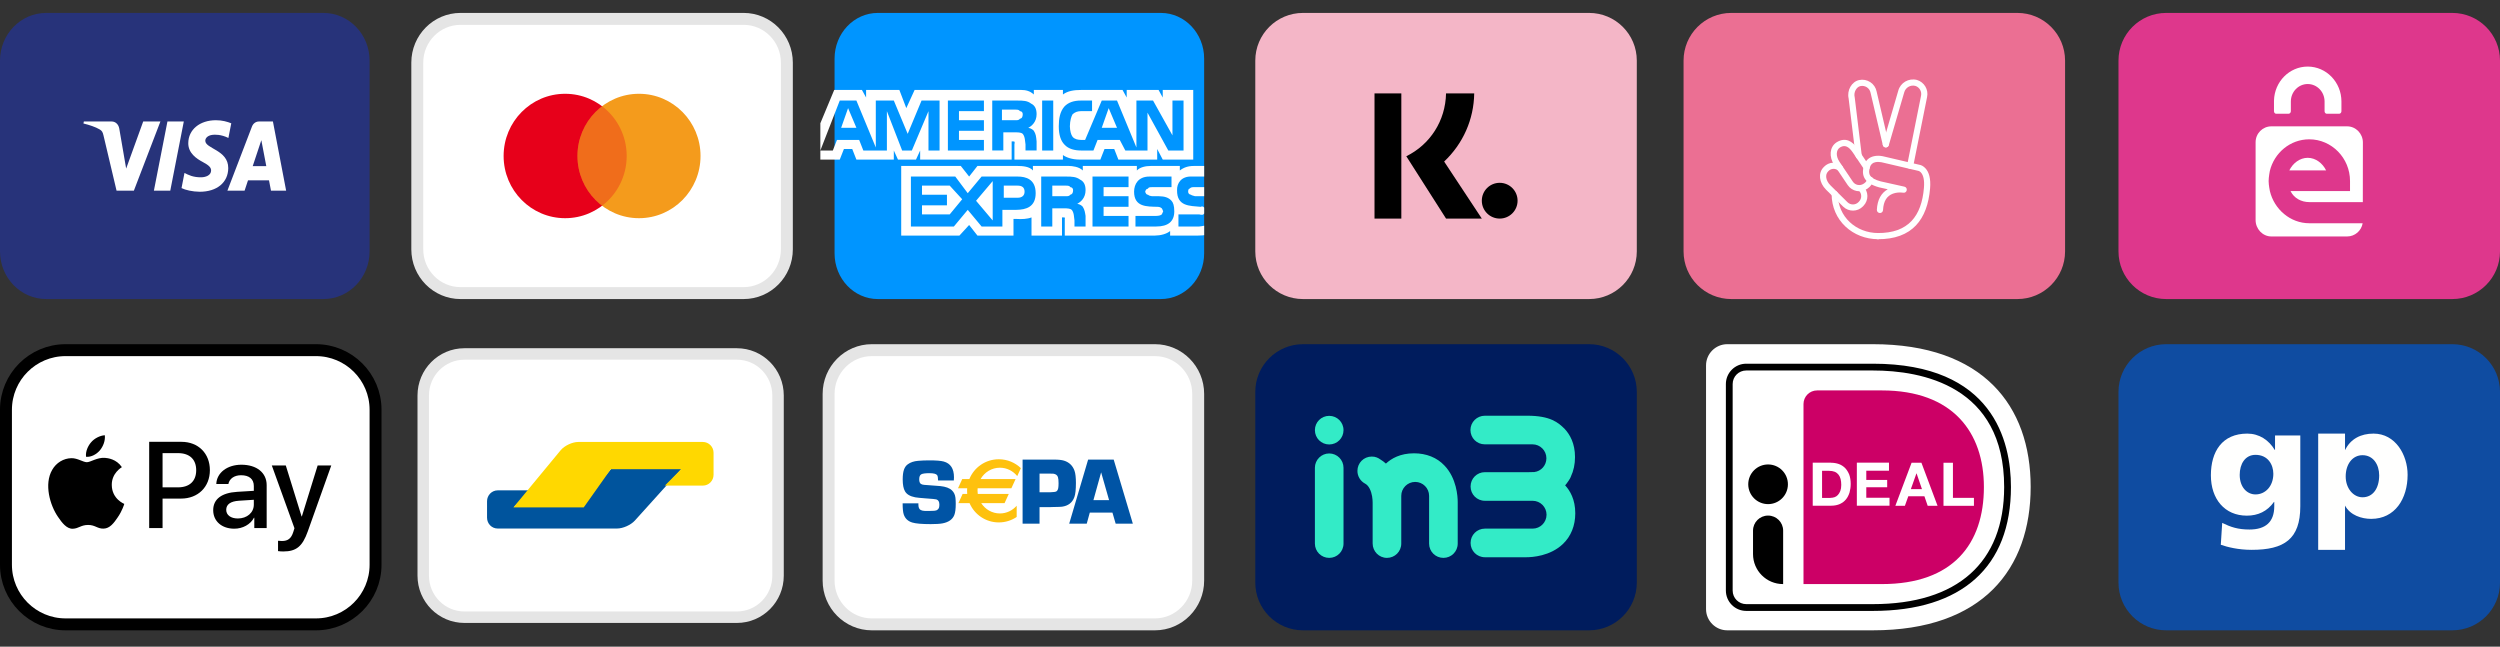
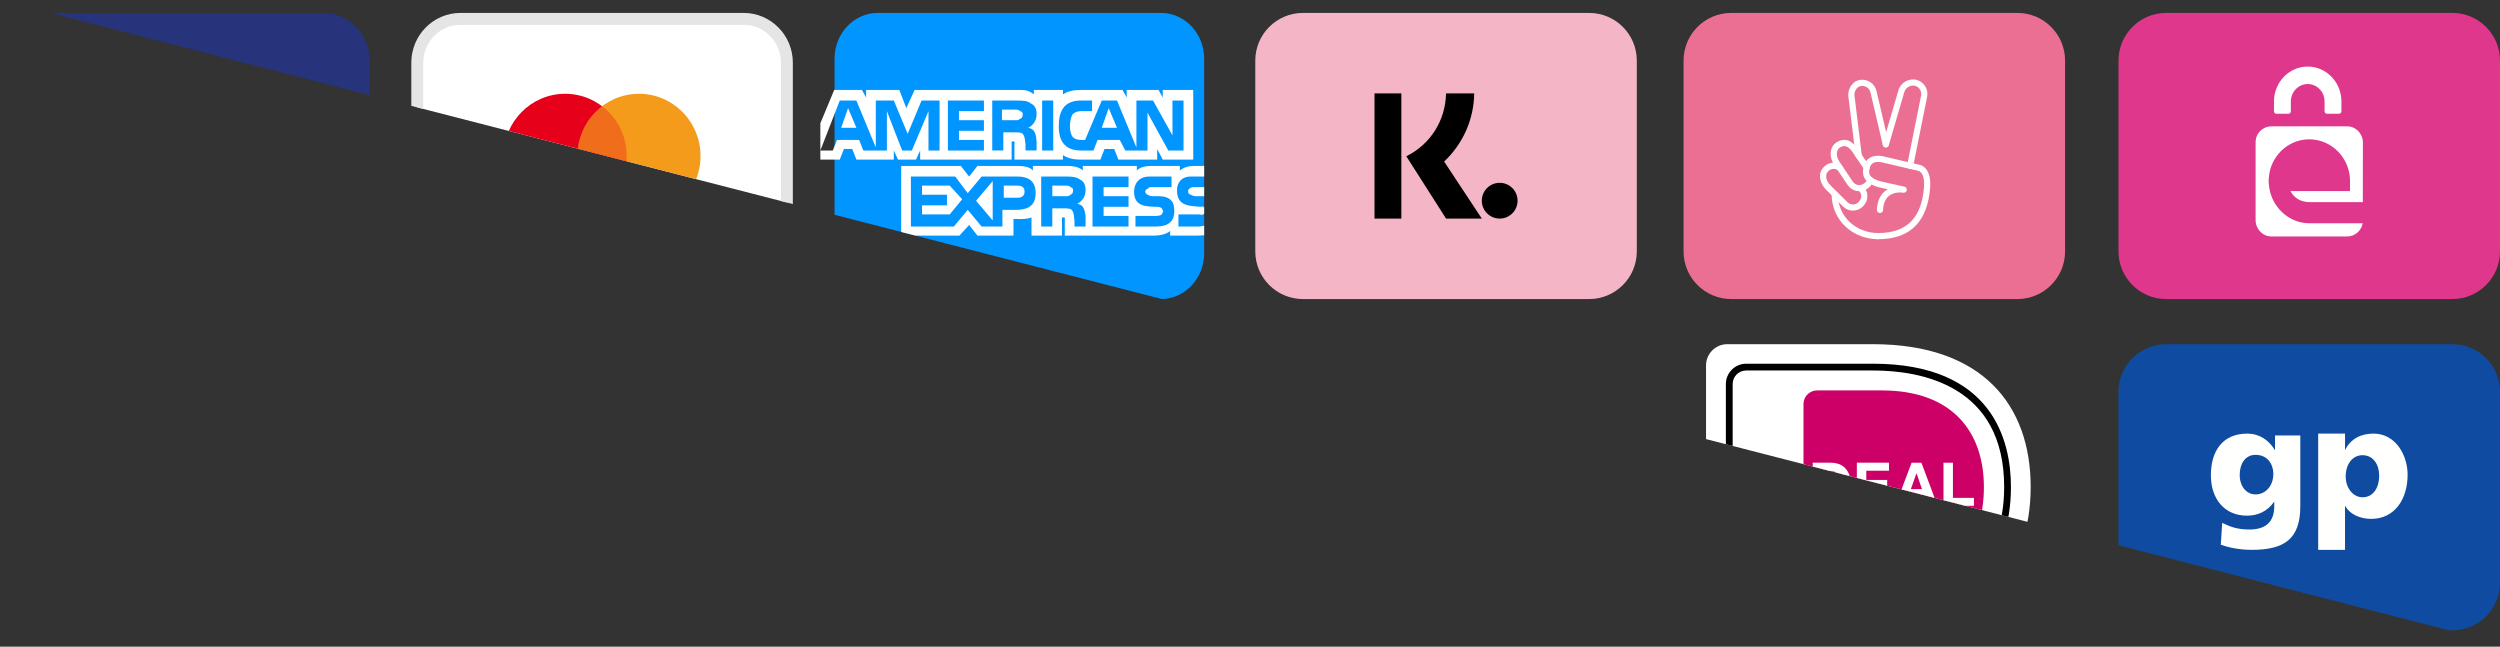
<svg xmlns="http://www.w3.org/2000/svg" clip-rule="evenodd" fill-rule="evenodd" viewBox="0 0 375 97">
  <rect x="0" y="0" width="375" height="97" fill="#333333" stroke="none" />
  <clipPath id="a">
-     <path clip-rule="evenodd" d="m0 0h375v96.517h-375z" />
+     <path clip-rule="evenodd" d="m0 0h375v96.517z" />
  </clipPath>
  <clipPath id="b">
    <path clip-rule="evenodd" d="m0 51.628h57.227v42.92h-57.227z" />
  </clipPath>
  <clipPath id="c">
    <path clip-rule="evenodd" d="m61.984 50.734h56.655v42.92h-56.655z" />
  </clipPath>
  <clipPath id="d">
-     <path clip-rule="evenodd" d="m123.396 51.628h57.227v42.92h-57.227z" />
-   </clipPath>
+     </clipPath>
  <clipPath id="e">
    <path clip-rule="evenodd" d="m0 1.938h180.622v42.92h-180.622z" />
  </clipPath>
  <clipPath id="f">
    <path clip-rule="evenodd" d="m197.235 62.358h39.018v21.46h-39.018z" />
  </clipPath>
  <path d="m0 0h375v96.517h-375z" fill="none" />
  <g clip-path="url(#a)">
    <g clip-path="url(#b)">
      <path d="m56.333 61.464c0-4.935-4.007-8.942-8.942-8.942h-37.555c-4.935 0-8.942 4.007-8.942 8.942v23.248c0 4.935 4.007 8.942 8.942 8.942h37.555c4.935 0 8.942-4.007 8.942-8.942z" fill="#fff" stroke="#000" stroke-width="1.79" />
      <g fill-rule="nonzero">
        <path d="m14.998 67.535c.484-.605.812-1.417.726-2.247-.708.035-1.572.467-2.073 1.072-.449.519-.847 1.365-.743 2.161.795.069 1.589-.398 2.09-.986m.717 1.141c-1.155-.069-2.136.655-2.687.655-.552 0-1.396-.62-2.309-.604-1.189.018-2.291.69-2.894 1.758-1.241 2.138-.328 5.31.878 7.051.586.861 1.292 1.81 2.222 1.776.879-.035 1.224-.57 2.292-.57s1.378.57 2.308.552c.965-.017 1.568-.862 2.154-1.724.672-.982.947-1.93.964-1.982-.017-.017-1.86-.724-1.877-2.844-.018-1.776 1.447-2.62 1.516-2.672-.827-1.223-2.119-1.361-2.567-1.396" />
        <path d="m27.225 66.274c2.509 0 4.257 1.73 4.257 4.248 0 2.527-1.784 4.265-4.319 4.265h-2.778v4.418h-2.008v-12.931zm-2.84 6.829h2.303c1.747 0 2.742-.941 2.742-2.572s-.995-2.563-2.734-2.563h-2.311zm7.595 3.423c0-1.658 1.263-2.608 3.593-2.751l2.5-.153v-.716c0-1.049-.69-1.622-1.918-1.622-1.012 0-1.747.519-1.899 1.317h-1.811c.054-1.676 1.631-2.894 3.764-2.894 2.294 0 3.791 1.2 3.791 3.064v6.434h-1.855v-1.55h-.045c-.529 1.012-1.694 1.649-2.957 1.649-1.864 0-3.163-1.112-3.163-2.778zm6.093-.834v-.726l-2.231.144c-1.255.08-1.909.546-1.909 1.362 0 .788.681 1.299 1.747 1.299 1.362 0 2.393-.869 2.393-2.079zm3.632 6.972v-1.55c.125.018.43.036.591.036.887 0 1.389-.377 1.694-1.345l.179-.573-3.396-9.409h2.097l2.365 7.635h.045l2.366-7.635h2.043l-3.522 9.884c-.806 2.267-1.729 3.011-3.683 3.011-.152 0-.645-.018-.779-.054z" />
      </g>
    </g>
    <g clip-path="url(#c)">
      <path d="m69.66 53.094h40.874c3.403 0 6.173 2.783 6.173 6.231v27.026c0 3.447-2.77 6.23-6.173 6.23h-40.874c-3.403 0-6.174-2.783-6.174-6.23v-27.026c0-3.448 2.771-6.231 6.174-6.231z" fill="#fff" fill-rule="nonzero" stroke="#e5e5e5" stroke-width="1.72" />
      <path d="m73.057 75.179c0-.898.72-1.626 1.605-1.626h4.887l-2.435 2.454h9.737l4.868-5.725h10.549l-7.037 7.802c-.595.66-1.779 1.195-2.663 1.195h-17.925c-.876 0-1.586-.725-1.586-1.625z" fill="#00549d" />
      <path d="m107.034 71.22c0 .894-.727 1.618-1.584 1.618h-5.718l2.434-2.454h-10.548l-4.057 5.725h-10.548l7.086-8.572c.568-.686 1.757-1.243 2.639-1.243h18.685c.89 0 1.611.725 1.611 1.618z" fill="#ffd800" />
    </g>
    <g clip-path="url(#d)">
      <path d="m130.78 52.522h42.458c3.575 0 6.49 2.933 6.49 6.57v27.992c0 3.637-2.915 6.57-6.49 6.57h-42.458c-3.576 0-6.49-2.933-6.49-6.57v-27.992c0-3.637 2.914-6.57 6.49-6.57z" fill="#fff" fill-rule="nonzero" stroke="#e5e5e5" stroke-width="1.79" />
      <g fill="#0054a5">
        <path d="m143.076 72.072h-2.366c0-.395-.045-.66-.136-.795-.141-.2-.53-.3-1.165-.3-.618 0-1.027.057-1.227.173-.2.115-.3.366-.3.753 0 .35.089.58.266.691.127.078.295.124.505.138l.477.034c1.022.069 1.66.118 1.915.146.809.083 1.395.301 1.758.656.287.276.457.638.512 1.084.031.268.047.57.047.906 0 .774-.072 1.34-.217 1.7-.264.659-.855 1.075-1.776 1.25-.386.074-.976.111-1.769.111-1.325 0-2.248-.081-2.769-.242-.64-.197-1.062-.598-1.266-1.2-.114-.336-.17-.895-.17-1.677h2.365v.2c0 .417.118.686.354.805.163.083.36.126.591.131h.87c.443 0 .727-.023.849-.069.217-.087.36-.227.428-.421.036-.12.054-.274.054-.463 0-.423-.151-.681-.455-.773-.113-.037-.64-.087-1.582-.152-.756-.055-1.281-.108-1.575-.159-.774-.147-1.291-.45-1.548-.911-.227-.391-.34-.982-.34-1.774 0-.603.061-1.086.184-1.449.122-.364.319-.64.592-.829.398-.29.909-.46 1.53-.511.517-.046 1.09-.069 1.72-.069.993 0 1.701.058 2.123.173 1.029.282 1.543 1.07 1.543 2.365 0 .106-.007.265-.022.478z" />
        <path d="m155.931 73.841h1.586c.502-.019.808-.058.918-.12.15-.084.251-.252.301-.505.032-.168.048-.418.048-.749 0-.407-.032-.709-.096-.905-.091-.276-.31-.444-.657-.505-.069-.009-.233-.014-.493-.014h-1.607zm-2.542 4.712v-9.614h4.737c.65 0 1.146.054 1.486.162.779.248 1.302.757 1.57 1.526.138.403.207 1.011.207 1.822 0 .975-.077 1.676-.228 2.102-.304.844-.929 1.33-1.874 1.456-.111.019-.583.036-1.418.049l-.422.015h-1.516v2.482z" />
        <path d="m166.362 75.018-1.191-4.167-1.156 4.167zm.505 1.873h-3.399l-.457 1.662h-2.631l2.839-9.614h3.835l2.873 9.614h-2.575z" />
      </g>
      <path d="m149.985 70.156c1.048 0 1.984.492 2.6 1.262l.548-1.196c-.857-.824-2.024-1.333-3.311-1.333-2.003 0-3.717 1.232-4.42 2.975h-1.069l-.631 1.376h1.375c-.011.128-.017.256-.017.386 0 .158.008.314.023.468h-.691l-.631 1.377h1.673c.724 1.699 2.416 2.892 4.388 2.892.994 0 1.916-.303 2.68-.821v-1.688c-.615.713-1.514 1.163-2.517 1.163-1.172 0-2.203-.615-2.803-1.546h3.503l.631-1.377h-4.65c-.024-.166-.037-.335-.037-.508 0-.116.006-.232.017-.346h5.061l.631-1.376h-5.254c.581-1.021 1.662-1.708 2.901-1.708z" fill="#fec10e" />
    </g>
    <g clip-path="url(#e)">
      <g fill-rule="nonzero">
        <path d="m131.674 1.938h42.459c3.575 0 6.489 3.06 6.489 6.856v29.209c0 3.795-2.914 6.855-6.489 6.855h-42.459c-3.575 0-6.49-3.06-6.49-6.855v-29.209c0-3.796 2.915-6.856 6.49-6.856z" fill="#0095ff" />
        <path d="m128.459 19.17-1.247-2.952-1.04 2.952zm24.536-1.363c-.143.223-.408.227-.624.227h-2.079v-1.589h2.079c.21 0 .506.013.624.227.285.006.416.228.416.454 0 .393-.124.645-.416.681zm14.556 1.363-1.248-2.952-1.04 2.952zm-26.616 3.405h-1.663v-5.903l-2.495 5.903h-1.456l-2.287-5.903v5.903h-3.535l-.624-1.589h-3.327l-.624 1.589h-1.871l2.911-7.492h2.495l2.911 7.038v-7.038h2.703l2.08 4.995 2.079-4.995h2.703zm6.654 0h-5.406v-7.492h5.406v1.589h-3.743v1.362h3.743v1.59h-3.743v1.362h3.743zm7.901-5.449c0 1.169-.737 1.786-1.247 2.044.443.077.752.34.832.454.302.477.342.81.415 1.589v1.362h-1.663v-.908c-.087-.487-.047-1.136-.416-1.589-.175-.171-.544-.228-1.04-.227h-1.871v2.724h-1.663v-7.492h3.742c.914 0 1.538.024 2.08.454.517.239.831.728.831 1.589zm2.496 5.449h-1.664v-7.492h1.664zm19.545 0h-2.287l-3.119-5.676v5.676h-3.327l-.832-1.589h-3.327l-.623 1.589h-1.872c-.856 0-1.871-.192-2.495-.908-.53-.557-.832-1.418-.832-2.724 0-1.168.181-2.184.832-2.952.591-.633 1.425-.908 2.495-.908h1.664v1.589h-1.664c-.501.016-.841.113-1.247.454-.203.322-.396.918-.416 1.817.02.689.167 1.268.416 1.589.312.353.773.443 1.247.454h.624l2.495-5.903h2.288l2.911 7.038v-7.038h2.495l2.911 5.222v-5.222h1.663zm-54.478 1.363h2.911l.624-1.59h1.247l.624 1.59h5.614v-1.363l.624 1.363h2.703l.624-1.363v1.363h13.724v-2.725h.208c.238-.003.293.016.208.454v2.271h7.277v-.682c.508.375 1.401.676 2.495.682h3.119l.624-1.59h1.456l.623 1.59h5.823v-1.59l.831 1.59h4.575v-10.445h-4.575v1.136l-.624-1.136h-4.782v1.136l-.624-1.136h-6.238c-1.081 0-2.015.161-2.703.682v-.682h-4.366v.682c-.563-.534-1.217-.682-1.872-.682h-16.011l-1.247 2.725-1.04-2.725h-4.99v1.136l-.624-1.136h-4.159l-2.079 4.995v5.45zm59.12 4.135h-3.119c-.218 0-.419.011-.624.227-.14.019-.208.191-.208.454 0 .236.148.42.416.454.124.109.312.127.624.227h.832c.946-.051 1.554.11 1.871.454.121.104.161.166.208.227zm0 4.768c-.401.701-1.181 1.023-2.287 1.135h-3.119v-1.816h3.119c.351.099.571.055.623 0 .196-.201.276-.37.208-.682.068-.11-.012-.283-.208-.454-.045-.047-.219-.098-.415 0-1.639-.156-3.571-.047-3.535-2.497-.036-1.002.6-2.144 2.287-2.044h3.327v-1.589h-3.119c-.853 0-1.522.239-2.079.681v-.681h-4.367c-.785 0-1.632.194-2.079.681v-.681h-8.11v.681c-.544-.572-1.626-.681-2.079-.681h-5.406v.681c-.464-.603-1.593-.681-2.288-.681h-6.03l-1.247 1.589-1.248-1.589h-8.941v10.444h8.733l1.456-1.589 1.247 1.589h5.407v-2.497h.416c.802.054 1.643.022 2.287-.227v2.724h4.574v-2.724h.208c.237-.002.263.01.208.227v2.497h13.516c.863-.005 1.756-.243 2.287-.681v.681h4.159c.966-.005 1.834-.141 2.495-.454zm-6.446-2.725c.243.269.416.725.416 1.589 0 1.519-.933 2.271-2.703 2.271h-3.119v-1.589h3.119c.4-.018.623-.063.831-.227.045-.092.127-.26.208-.455-.081-.228-.169-.402-.208-.454-.202-.166-.377-.218-.623-.227-1.593-.048-3.535.061-3.535-2.27 0-1.127.632-2.271 2.287-2.271h3.327v1.59h-2.911c-.352.005-.548.017-.624.227-.272.035-.339.215-.416.454.077.281.231.473.416.454.198.168.386.188.624.227h1.04c.798.01 1.415.178 1.871.681zm-15.179-.908c-.139.215-.408.227-.624.227h-2.079v-1.589h2.079c.216 0 .506.006.624.227.29.015.416.234.416.454 0 .386-.126.63-.416.681zm1.04 1.362c.444.071.744.335.831.454.288.465.322.806.416 1.363v1.589h-1.663v-.908c-.084-.48-.044-1.148-.416-1.59-.177-.174-.545-.239-1.248-.227h-1.663v2.725h-1.664v-7.493h3.743c.91 0 1.519.04 2.079.454.504.241.832.709.832 1.59 0 1.17-.736 1.78-1.247 2.043zm2.287-4.087h5.406v1.59h-3.743v1.362h3.743v1.589h-3.743v1.363h3.743v1.589h-5.406zm-11.229 3.179h-2.079v-1.816h2.079c.632 0 1.04.25 1.04.908 0 .583-.389.908-1.04.908zm-3.742 3.406-2.495-2.952 2.495-2.951zm-6.446-.908h-4.159v-1.363h3.743v-1.589h-3.743v-1.362h4.159l1.871 2.043zm12.892-3.179c0 2.052-1.423 2.482-2.911 2.497h-2.08v2.498h-3.119l-2.079-2.498-2.079 2.498h-6.446v-7.493h6.654l1.871 2.498 2.079-2.498h5.406c1.241 0 2.704.394 2.704 2.498z" fill="#fff" />
        <path d="m69.082 2.832h42.459c3.575 0 6.49 2.933 6.49 6.571v27.991c0 3.638-2.915 6.57-6.49 6.57h-42.459c-3.575 0-6.49-2.932-6.49-6.57v-27.991c0-3.638 2.915-6.571 6.49-6.571z" fill="#fff" stroke="#e5e5e5" stroke-width="1.79" />
        <path d="m84.773 32.729c5.098 0 9.23-4.178 9.23-9.331s-4.132-9.33-9.23-9.33-9.23 4.177-9.23 9.33 4.132 9.331 9.23 9.331z" fill="#e7001a" />
        <path d="m95.849 32.729c5.098 0 9.231-4.178 9.231-9.331s-4.133-9.33-9.231-9.33c-5.097 0-9.23 4.177-9.23 9.33s4.133 9.331 9.23 9.331z" fill="#f49b1c" />
      </g>
      <path d="m90.311 15.933c2.242 1.702 3.692 4.413 3.692 7.465 0 3.053-1.45 5.763-3.692 7.465-2.242-1.702-3.692-4.412-3.692-7.465 0-3.052 1.45-5.763 3.692-7.465z" fill="#e7001a" fill-opacity=".3" />
      <path d="m48.509 1.938h-41.579c-3.827 0-6.93 3.203-6.93 7.154v28.613c0 3.951 3.103 7.153 6.93 7.153h41.579c3.827 0 6.93-3.202 6.93-7.153v-28.613c0-3.951-3.103-7.154-6.93-7.154z" fill="#27337a" fill-rule="nonzero" />
      <path d="m28.241 21.464c-.017 1.494 1.219 2.328 2.15 2.824.957.509 1.278.835 1.275 1.29-.007.697-.763 1.004-1.471 1.016-1.234.021-1.952-.364-2.522-.655l-.445 2.274c.573.288 1.632.539 2.732.55 2.579 0 4.267-1.392 4.277-3.55.01-2.739-3.467-2.89-3.443-4.115.008-.371.332-.767 1.043-.868.351-.051 1.321-.089 2.422.464l.431-2.2c-.591-.235-1.352-.461-2.298-.461-2.429 0-4.137 1.411-4.151 3.431zm10.598-3.241c-.471 0-.868.3-1.045.761l-3.685 9.618h2.578l.513-1.55h3.15l.298 1.55h2.272l-1.983-10.379zm.361 2.804.744 3.897h-2.038zm-14.084-2.804-2.032 10.379h2.456l2.031-10.379zm-3.635 0-2.557 7.064-1.034-6.006c-.121-.671-.601-1.058-1.133-1.058h-4.18l-.059.301c.859.204 1.834.532 2.424.883.362.215.465.402.584.912l1.959 8.283h2.596l3.98-10.379z" fill="#fff" fill-rule="nonzero" />
    </g>
    <path d="m367.847 1.938h-42.921c-3.95 0-7.153 3.203-7.153 7.154v28.613c0 3.951 3.203 7.153 7.153 7.153h42.921c3.95 0 7.153-3.202 7.153-7.153v-28.613c0-3.951-3.203-7.154-7.153-7.154z" fill="#de378c" fill-rule="nonzero" />
    <path d="m340.482 28.662s-.188-.904-.188-1.499.178-1.508.178-1.508c.656-2.726 3.058-4.757 5.915-4.757 3.359 0 6.116 2.803 6.116 6.25v1.516h-8.926c.527 1.058 1.593 1.652 2.823 1.652h8.023l.011-8.94c0-1.333-1.063-2.424-2.361-2.424h-11.372c-1.299 0-2.362 1.058-2.362 2.391v11.67c0 1.333 1.063 2.457 2.362 2.457h11.372c1.165 0 2.138-.859 2.325-1.982h-7.998c-2.861 0-5.267-2.093-5.918-4.826z" fill="#fff" />
-     <path d="m346.157 23.672c-1.199 0-2.241.825-2.759 1.887h5.518c-.518-1.062-1.561-1.887-2.759-1.887z" fill="#fff" />
    <path d="m351.215 15.223c0-2.892-2.265-5.237-5.06-5.237-2.748 0-4.983 2.268-5.056 5.094-.002.012-.001.024-.001.036v1.574c0 .188.145.375.327.375h1.861c.182 0 .342-.187.342-.375v-1.467c0-1.444 1.133-2.619 2.529-2.619 1.395 0 2.529 1.175 2.529 2.619v1.467c0 .188.147.375.329.375h1.862c.182 0 .338-.187.338-.375z" fill="#fff" />
    <path d="m367.847 51.628h-42.921c-3.95 0-7.153 3.203-7.153 7.153v28.614c0 3.95 3.203 7.153 7.153 7.153h42.921c3.95 0 7.153-3.203 7.153-7.153v-28.614c0-3.95-3.203-7.153-7.153-7.153z" fill="#0f4ca1" fill-rule="nonzero" />
    <path d="m347.728 82.477h4.024v-6.641c.779 1.455 2.488 1.994 3.932 1.994 3.554 0 5.456-3.004 5.456-6.618 0-2.956-1.81-6.171-5.112-6.171-1.88 0-3.451.774-4.276 2.487v-2.487h-4.024zm9.149-11.171c0 1.949-.941 3.286-2.499 3.286-1.376 0-2.524-1.337-2.524-3.122 0-1.83 1.01-3.191 2.524-3.191 1.604 0 2.499 1.407 2.499 3.027z" fill="#fffffe" />
    <path d="m345.045 65.318h-3.79v2.17h-.045c-.884-1.478-2.325-2.447-4.115-2.447-3.765 0-5.462 2.678-5.462 6.258 0 3.558 2.069 6.05 5.393 6.05 1.673 0 3.068-.645 4.067-2.056h.047v.648c0 2.356-1.301 3.487-3.719 3.487-1.744 0-2.813-.369-4.091-.993l-.21 3.28c.977.345 2.627.762 4.626.762 4.882 0 7.299-1.594 7.299-6.536zm-9.089 5.911c0-1.639.814-3.002 2.372-3.002 1.882 0 2.673 1.5 2.673 2.84 0 1.849-1.186 3.096-2.673 3.096-1.256 0-2.372-1.064-2.372-2.934z" fill="#fffffe" />
    <g fill-rule="nonzero">
      <path d="m255.906 54.81v36.557c0 1.749 1.432 3.181 3.181 3.181h21.842c16.513 0 23.672-9.242 23.672-21.508 0-12.201-7.159-21.412-23.672-21.412h-21.842c-1.749 0-3.181 1.432-3.181 3.182z" fill="#fff" />
      <path d="m270.525 60.6v27.012h11.757c10.674 0 15.303-6.029 15.303-14.556 0-8.161-4.629-14.492-15.303-14.492h-9.72c-1.13 0-2.037.923-2.037 2.036z" fill="#c06" />
      <path d="m280.929 91.637h-18.994c-1.686 0-3.054-1.368-3.054-3.054v-30.974c0-1.686 1.368-3.054 3.054-3.054h18.994c18.024 0 20.713 11.597 20.713 18.501 0 11.979-7.366 18.581-20.713 18.581zm-18.994-36.064c-1.129 0-2.036.907-2.036 2.036v30.974c0 1.129.907 2.036 2.036 2.036h18.994c12.695 0 19.695-6.236 19.695-17.563 0-15.208-12.345-17.483-19.695-17.483z" />
      <path d="m274.662 69.413c.413 0 .795.064 1.161.191s.668.334.938.589c.255.27.462.604.621.986.143.398.223.859.223 1.4 0 .477-.064.907-.175 1.304-.128.398-.303.748-.541 1.034-.239.287-.541.51-.907.685-.366.159-.795.254-1.289.254h-2.784v-6.459h2.753zm-.096 5.266c.207 0 .398-.032.605-.096.191-.063.366-.175.509-.334s.27-.35.366-.604c.095-.255.143-.541.143-.907 0-.318-.032-.62-.096-.875-.063-.254-.175-.493-.318-.668s-.334-.334-.573-.43c-.238-.095-.525-.143-.875-.143h-1.018v4.073h1.257z" fill="#fff" />
      <path d="m283.347 69.397v1.209h-3.404v1.384h3.134v1.098h-3.134v1.575h3.484v1.193h-4.9v-6.459z" fill="#fff" />
      <path d="m288.215 69.413 2.418 6.459h-1.479l-.493-1.432h-2.418l-.509 1.432h-1.432l2.434-6.459zm.08 3.961-.811-2.37h-.016l-.844 2.37z" fill="#fff" />
      <path d="m292.94 69.413v5.266h3.15v1.193h-4.566v-6.459z" fill="#fff" />
    </g>
    <circle cx="265.212" cy="72.643" r="2.975" />
    <path d="m267.455 87.612c-2.497 0-4.502-2.02-4.502-4.502v-3.516c0-1.24 1.002-2.258 2.259-2.258 1.241 0 2.259 1.002 2.259 2.258v8.018z" fill-rule="nonzero" />
-     <path d="m245.52 58.781c0-3.948-3.205-7.153-7.153-7.153h-42.92c-3.948 0-7.154 3.205-7.154 7.153v28.614c0 3.948 3.206 7.153 7.154 7.153h42.92c3.948 0 7.153-3.205 7.153-7.153z" fill="#001c5d" />
    <g clip-path="url(#f)" fill="#33ebc7" fill-rule="nonzero">
      <path d="m199.381 68.016c-1.19 0-2.146.975-2.146 2.146v11.373c0 1.191.956 2.146 2.146 2.146s2.146-.955 2.146-2.146v-11.373c0-1.171-.956-2.146-2.146-2.146z" />
      <path d="m199.381 66.67c1.19 0 2.146-.956 2.146-2.146 0-1.191-.956-2.146-2.146-2.146s-2.146.955-2.146 2.146c0 1.19.956 2.146 2.146 2.146z" />
      <path d="m212.101 67.996c-2.068 0-3.395.781-4.214 1.541-.254-.234-.546-.448-.839-.624-.156-.117-.332-.215-.527-.293-.234-.097-.487-.136-.761-.136-1.19 0-2.146.956-2.146 2.146 0 .819.449 1.522 1.112 1.892.02 0 .02.02.04.02.136.078.253.175.331.253.546.566.742 1.561.781 2.166 0 .156 0 .312.019.429v6.126c0 1.19.956 2.165 2.146 2.165s2.146-.955 2.146-2.146v-7.159c0-1.151.937-2.088 2.088-2.088s2.087.937 2.087 2.088v7.159c0 1.191.956 2.146 2.146 2.146s2.146-.955 2.146-2.146v-6.223c0-.839-.156-3.57-1.99-5.482-1.112-1.19-2.712-1.834-4.565-1.834z" />
      <path d="m234.79 72.776c.059-.078.137-.156.195-.234.039-.039.059-.098.098-.137.078-.117.156-.214.234-.331 0-.02.019-.02.019-.039.117-.157.215-.332.293-.527v-.02c.41-.858.624-1.853.624-2.926 0-2.068-.78-3.395-1.541-4.214-.975-.976-2.165-1.99-5.619-1.99h-6.359c-1.191 0-2.166.956-2.166 2.146s.956 2.146 2.146 2.146h7.16c1.151 0 2.087.936 2.087 2.088 0 1.073-.8 1.95-1.814 2.067-.254.02-.507.02-.8.02h-6.613c-1.191 0-2.146.956-2.146 2.146s.955 2.146 2.146 2.146h7.159c1.151 0 2.088.936 2.088 2.087 0 1.152-.937 2.088-2.088 2.088h-7.159c-1.191 0-2.146.956-2.146 2.146s.955 2.146 2.146 2.146h6.223c.839 0 3.57-.156 5.482-1.99 1.21-1.151 1.853-2.751 1.853-4.604 0-2.068-.78-3.395-1.541-4.214-.02.058.02.039.039 0z" />
    </g>
    <path d="m238.367 1.938h-42.92c-3.951 0-7.154 3.203-7.154 7.154v28.613c0 3.951 3.203 7.153 7.154 7.153h42.92c3.95 0 7.153-3.202 7.153-7.153v-28.613c0-3.951-3.203-7.154-7.153-7.154z" fill="#f4b6c7" fill-rule="nonzero" />
    <path d="m210.2 32.787h-4.023v-18.777h4.023zm.746-9.349c3.57-1.758 5.877-5.311 5.961-9.427h4.226c-.057 3.908-1.67 7.534-4.51 10.223l5.649 8.553h-5.365z" />
    <path d="m222.272 30.105c0 1.481 1.201 2.682 2.682 2.682 1.482 0 2.683-1.201 2.683-2.682 0-1.482-1.201-2.683-2.683-2.683-1.481 0-2.682 1.201-2.682 2.683z" />
    <path d="m302.608 1.938h-42.921c-3.95 0-7.153 3.203-7.153 7.154v28.613c0 3.951 3.203 7.153 7.153 7.153h42.921c3.95 0 7.153-3.202 7.153-7.153v-28.613c0-3.951-3.203-7.154-7.153-7.154z" fill="#eb6f93" fill-rule="nonzero" />
    <path d="m278.834 28.593c.455.447.465 1.176.022 1.635l-.089.093c-.442.453-1.175.464-1.635.021l-2.575-2.551c-.709-.712-.811-1.589-.36-2.052l.091-.095c.372-.383.978-.423 1.401-.09.201.158.492.123.65-.078s.124-.492-.077-.65c-.796-.626-1.937-.55-2.642.176l-.09.095c-.836.858-.668 2.305.372 3.349l2.582 2.558c.832.801 2.147.781 2.95-.04l.091-.095c.793-.823.776-2.133-.041-2.936-.182-.179-.475-.177-.655.005-.179.182-.177.476.005.655z" fill="#fff" fill-rule="nonzero" />
    <path d="m277.293 14.762 1.054 8.667c.031.253.262.434.516.403.254-.03.435-.261.404-.515l-1.057-8.693-.011-.057c-.18-.72.268-1.529.866-1.656.334-.071.684-.005.969.183.286.188.484.483.55.819l1.835 7.84c.058.249.307.403.556.345.25-.058.404-.307.346-.556l-1.831-7.824c-.111-.563-.453-1.072-.945-1.397-.493-.325-1.096-.439-1.674-.315-1.123.239-1.861 1.555-1.578 2.756z" fill="#fff" fill-rule="nonzero" />
    <path d="m286.978 24.946 2.084-10.388c.242-1.119-.423-2.241-1.527-2.569-1.237-.313-2.476.415-2.799 1.628l-2.306 7.905c-.072.245.069.502.315.574.245.072.502-.069.574-.315l2.31-7.915c.195-.734.934-1.168 1.66-.985.622.185 1.007.836.866 1.488l-2.085 10.395c-.051.251.112.495.363.545s.495-.112.545-.363z" fill="#fff" fill-rule="nonzero" />
    <path d="m281.73 34.955c-3.303 0-6.061-2.423-6.061-5.866 0-.256-.208-.463-.464-.463s-.463.207-.463.463c0 3.983 3.198 6.791 6.988 6.791.256 0 .464-.207.464-.463 0-.255-.208-.462-.464-.462z" fill="#fff" fill-rule="nonzero" />
    <path d="m280.096 26.857c-.072.259-.233.485-.455.637l-.099.066c-.533.359-1.253.22-1.613-.309l-2.026-3.015c-.553-.838-.48-1.721.052-2.085l.099-.066c.682-.396 1.262-.096 1.858.772l1.694 2.521c.142.213.43.269.642.127.213-.143.269-.43.127-.643l-1.697-2.525c-.838-1.22-1.876-1.757-3.114-1.038l-.129.085c-.995.683-1.114 2.135-.304 3.365l2.03 3.02c.648.953 1.942 1.202 2.896.561l.103-.069c.407-.279.699-.687.829-1.157.068-.246-.076-.501-.322-.569-.247-.069-.502.075-.571.322z" fill="#fff" fill-rule="nonzero" />
    <path d="m283.164 28.39c-.963.538-1.561 1.549-1.635 3.08-.013.255.184.472.44.485.255.012.473-.185.485-.44.067-1.386.606-2.135 1.478-2.463.467-.175.974-.21 1.421-.162.06.006.1.012.116.015.597.111.778-.775.186-.907l-3.563-.795c-1.667-.457-1.919-1.074-1.61-2.102.133-.448.407-.678.82-.77.273-.06.579-.053.87-.002.085.015.144.029.17.036l5.408 1.263c.036.006.061.013.105.033.09.041.183.106.274.203.362.387.562 1.117.461 2.316-.353 4.205-2.313 6.815-6.96 6.775-.256-.003-.465.203-.467.458-.003.256.203.465.459.467 5.222.046 7.503-2.991 7.891-7.622.122-1.442-.149-2.43-.708-3.027-.308-.329-.634-.476-.883-.512l-5.347-1.249c-.033-.011-.124-.032-.243-.053-.4-.07-.822-.08-1.231.01-.725.162-1.272.621-1.507 1.409-.446 1.485.03 2.651 2.275 3.265z" fill="#fff" fill-rule="nonzero" />
  </g>
</svg>